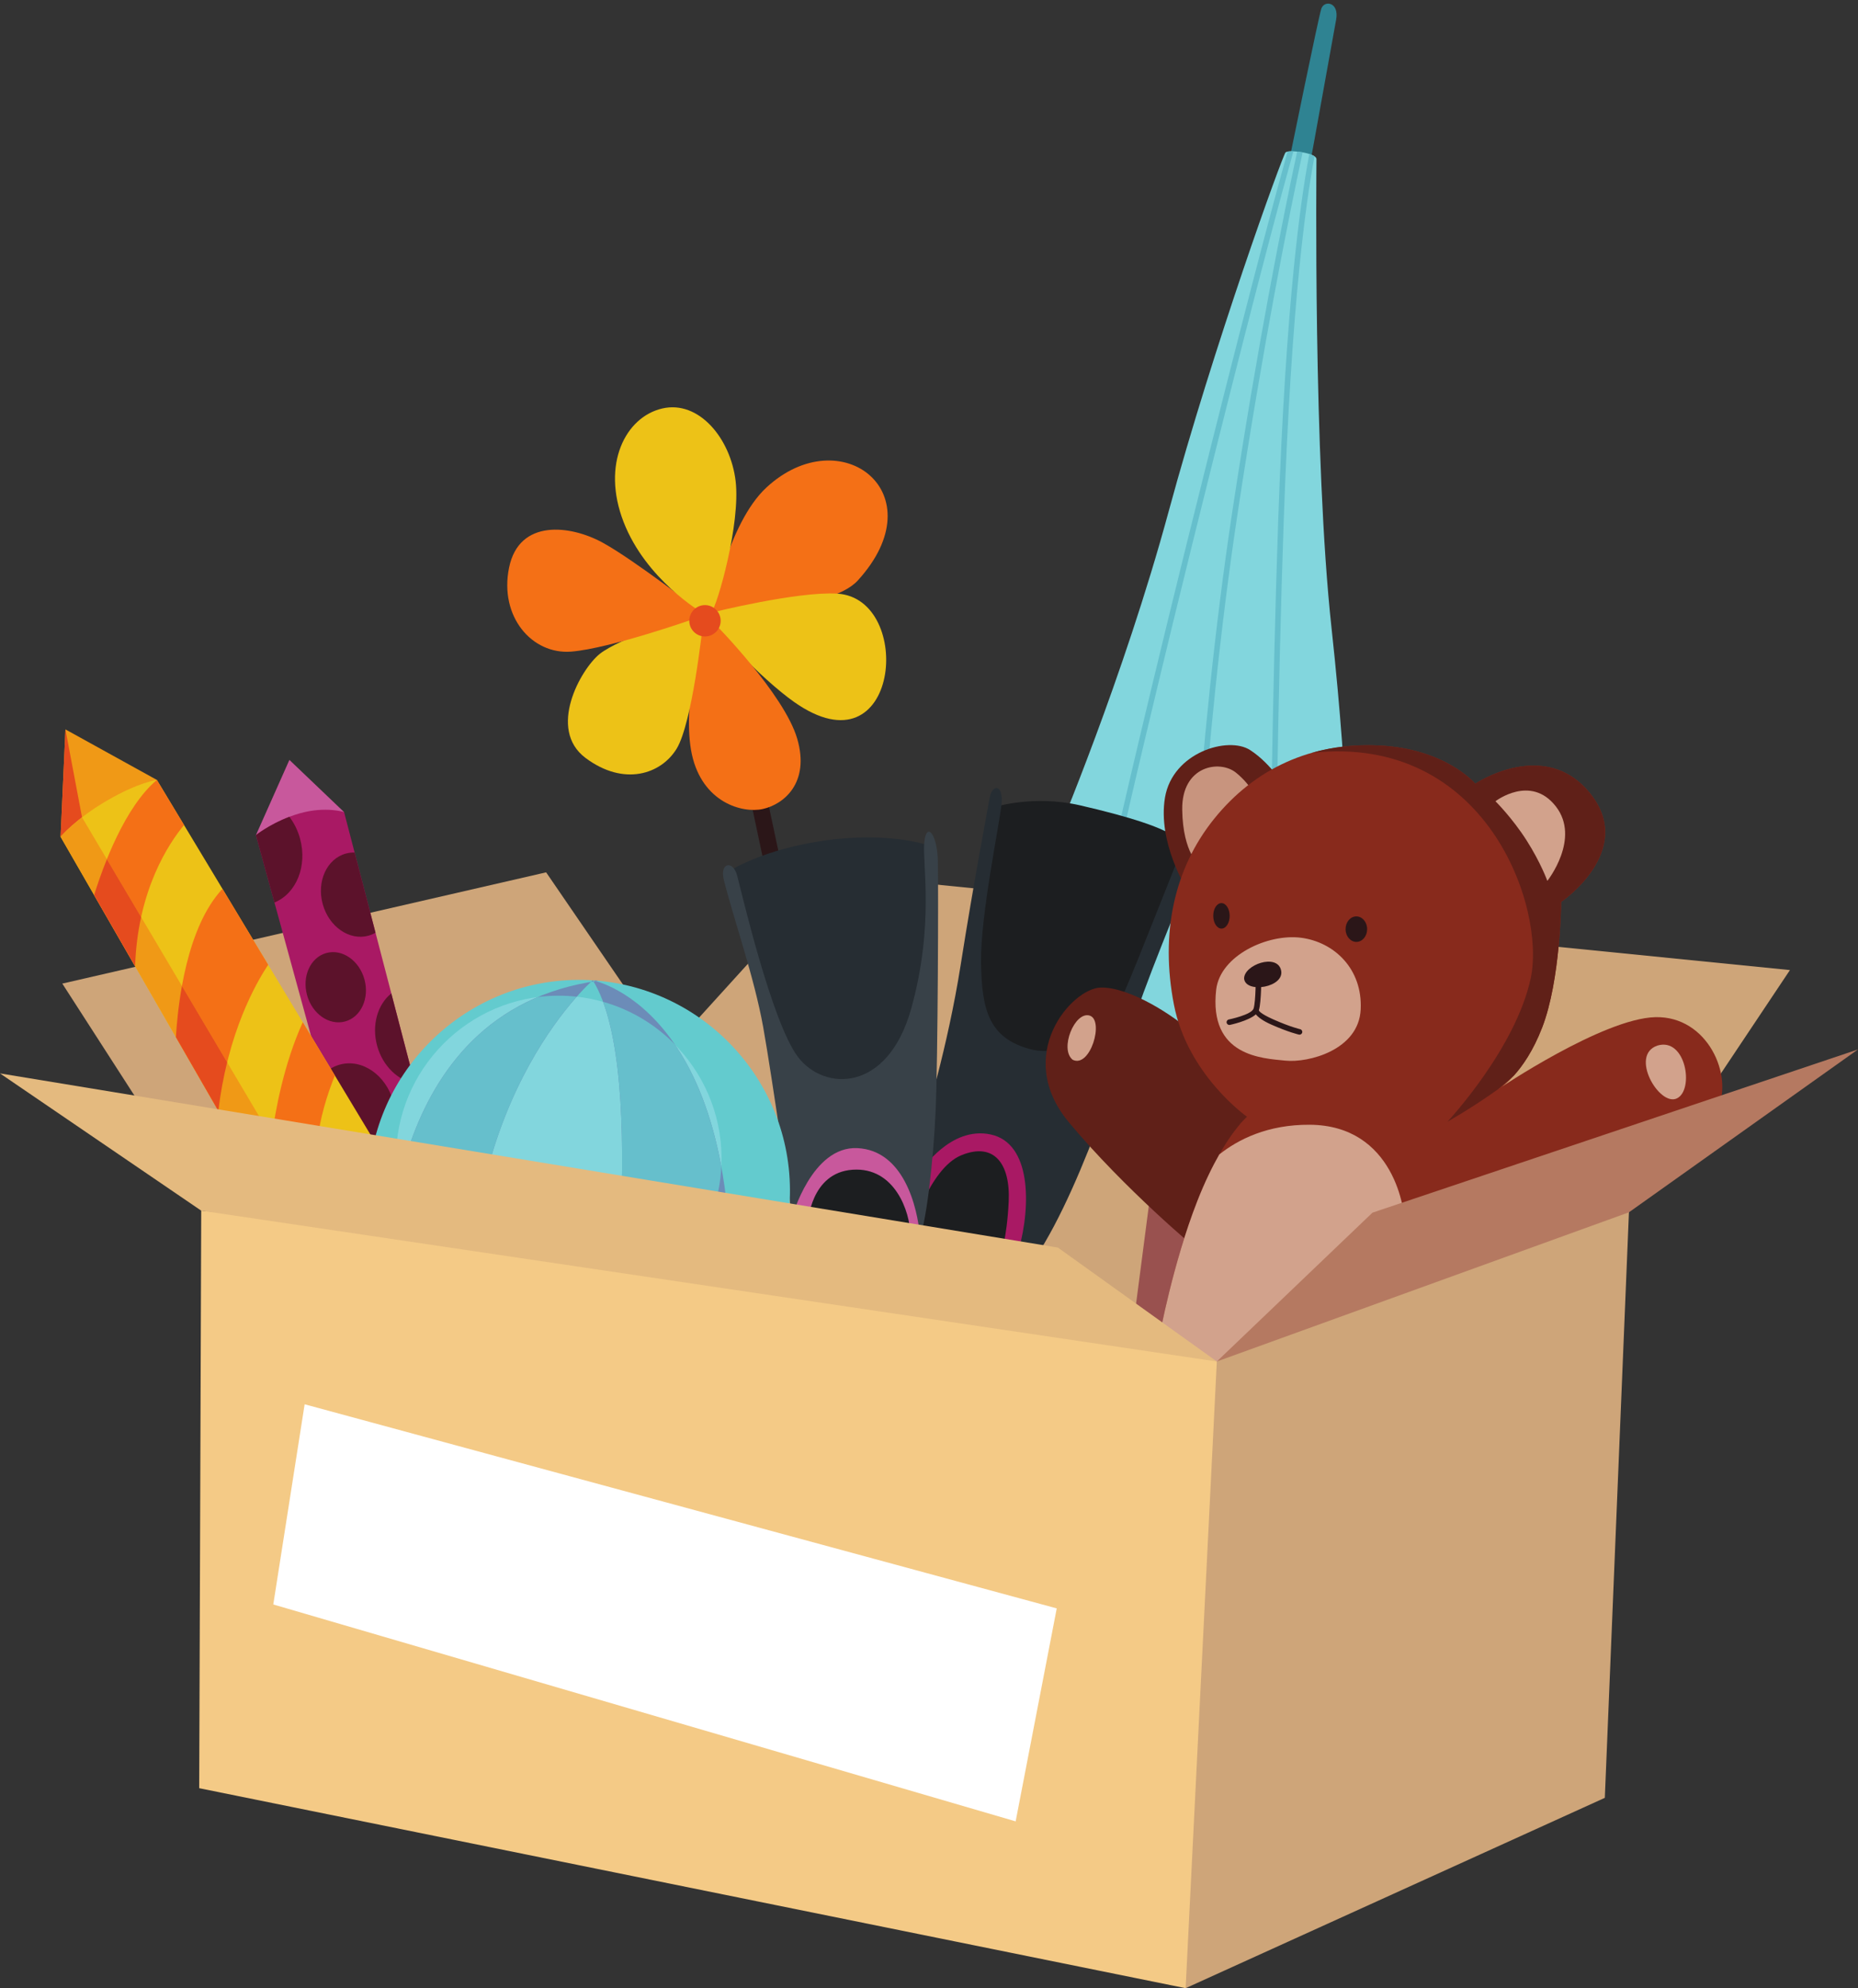
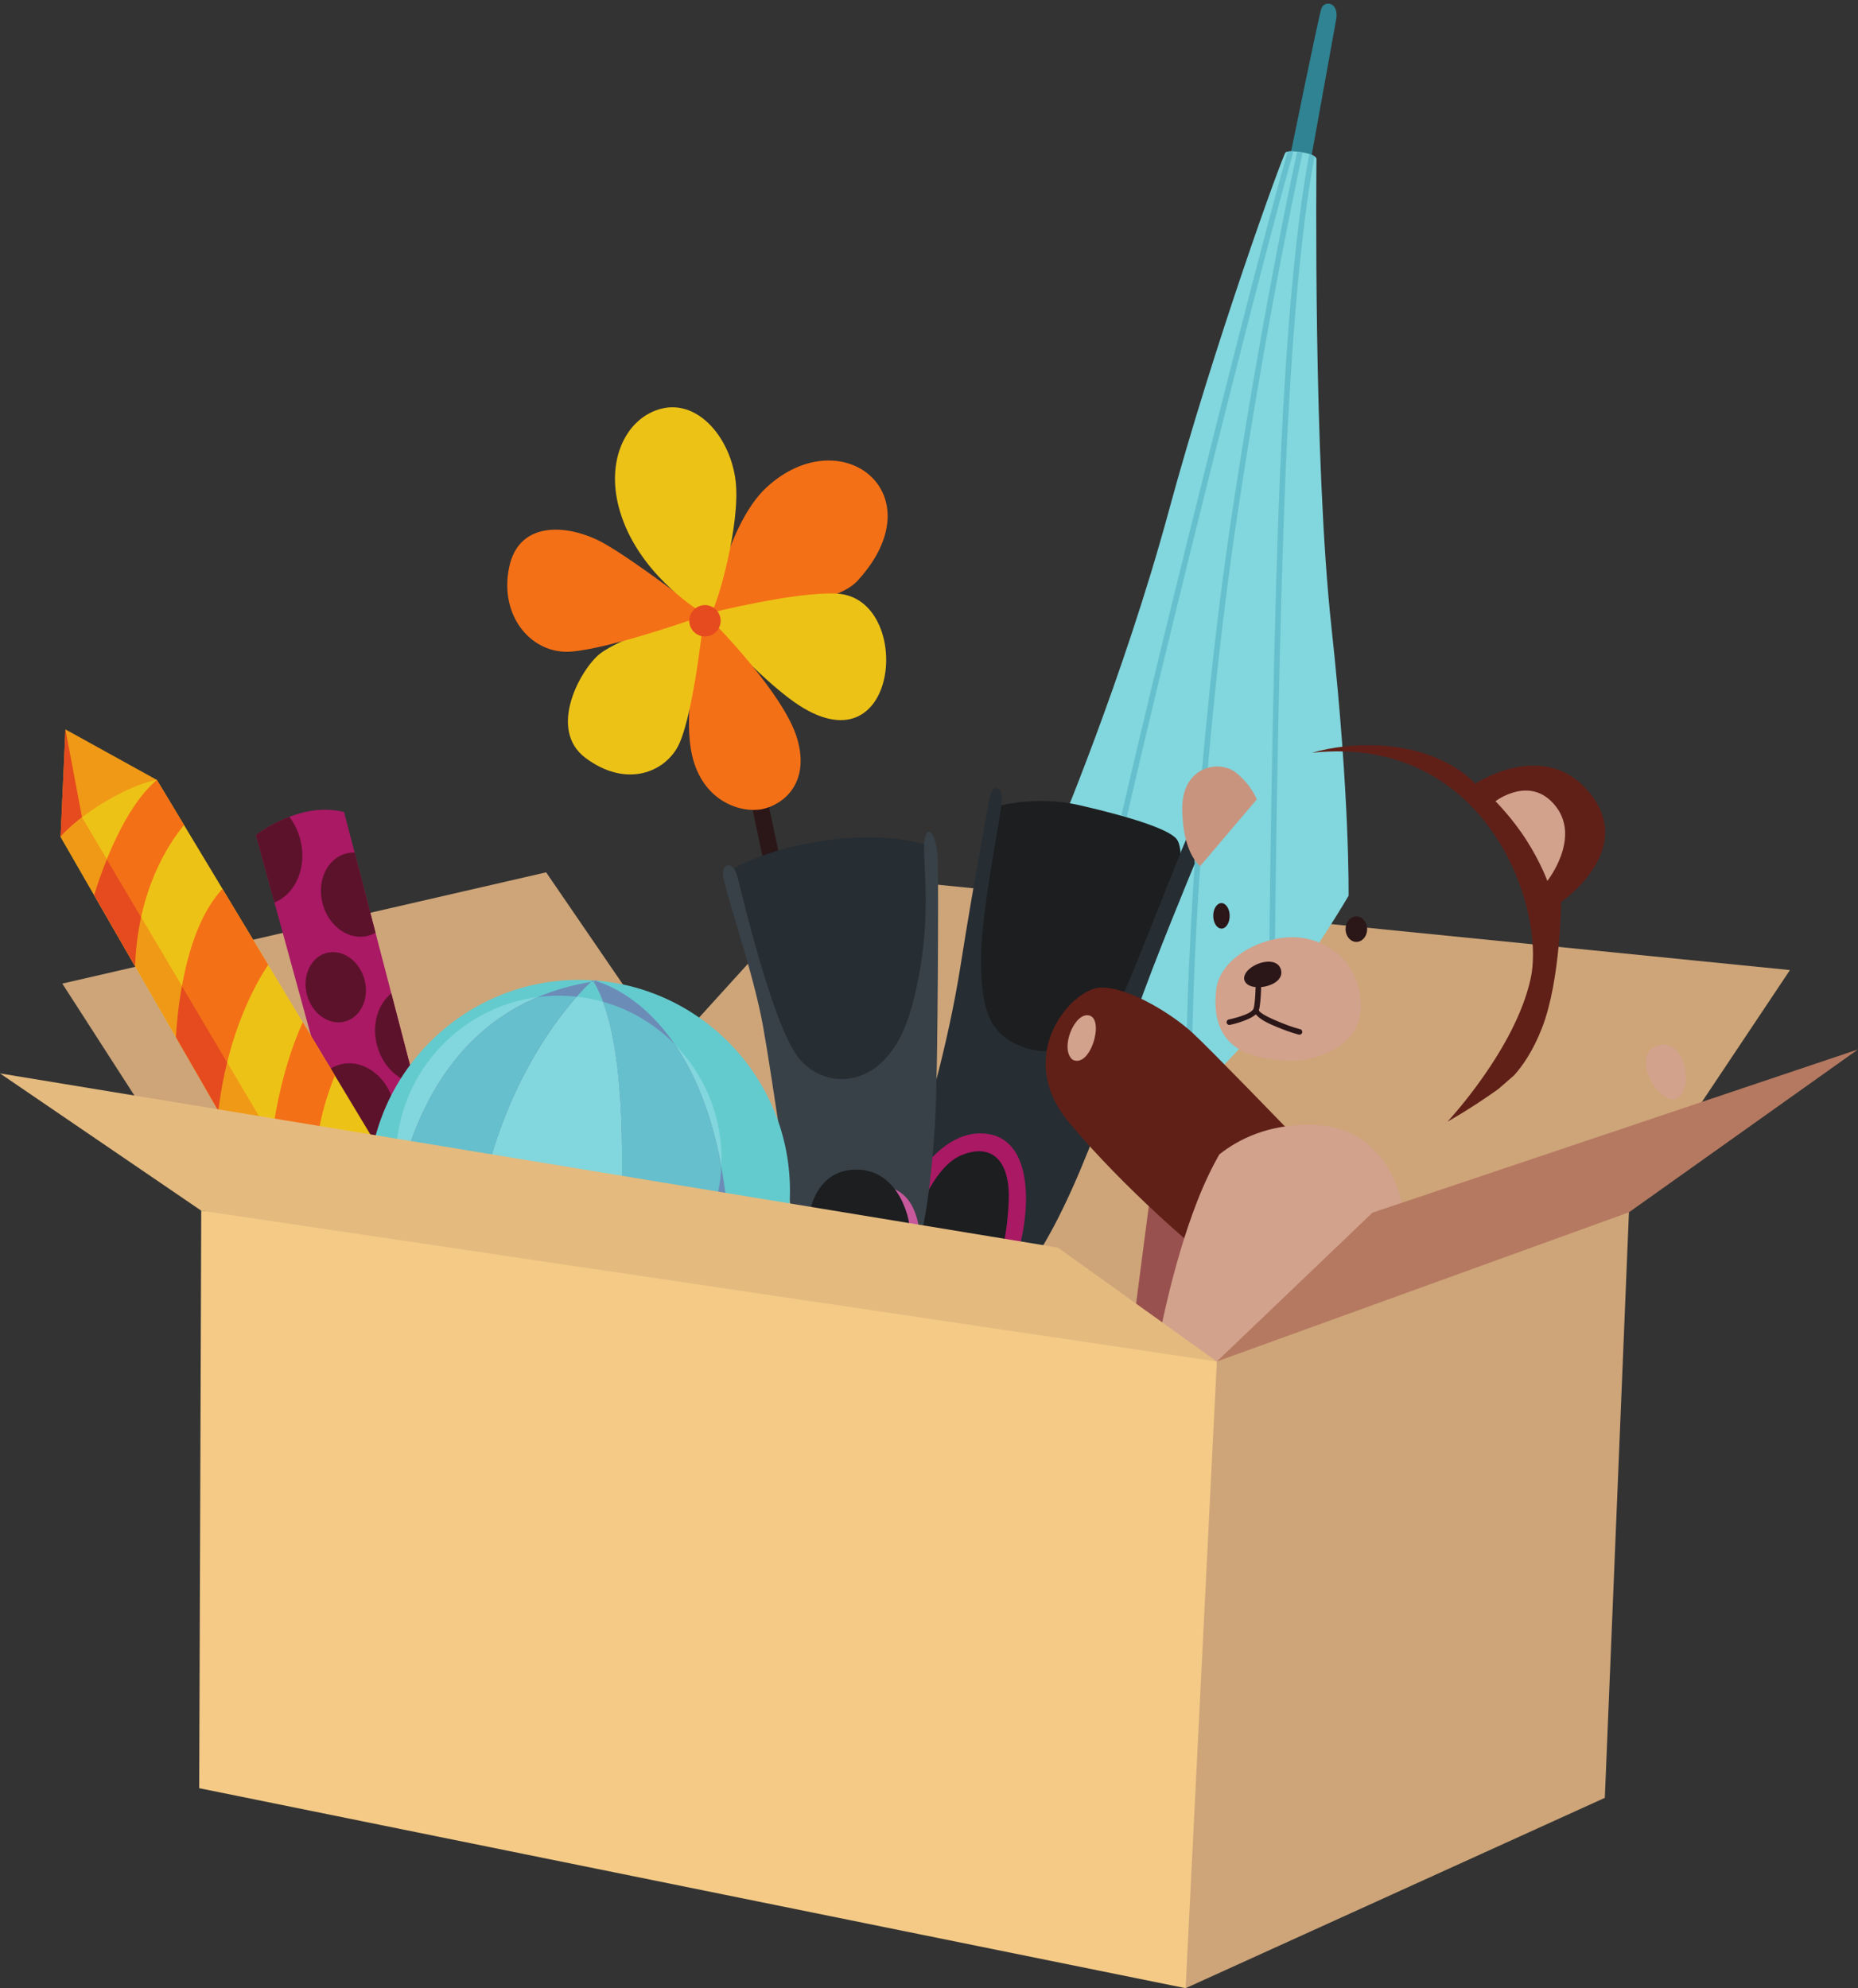
<svg xmlns="http://www.w3.org/2000/svg" height="2187.0" preserveAspectRatio="xMidYMid meet" version="1.0" viewBox="0.0 -4.0 2043.7 2187.0" width="2043.7" zoomAndPan="magnify">
  <rect x="0.0" y="-4.0" width="2043.7" height="2187.0" fill="#333333" stroke="none" />
  <defs>
    <clipPath id="a">
      <path d="M 219 1327 L 1495 1327 L 1495 2182.969 L 219 2182.969 Z M 219 1327" />
    </clipPath>
    <clipPath id="b">
      <path d="M 1304 1296 L 1794 1296 L 1794 2182.969 L 1304 2182.969 Z M 1304 1296" />
    </clipPath>
    <clipPath id="c">
      <path d="M 1338 1150 L 2043.691 1150 L 2043.691 1494 L 1338 1494 Z M 1338 1150" />
    </clipPath>
  </defs>
  <g>
    <g>
      <path d="M 1418.641 169.828 C 1418.641 169.828 1450.219 14.91 1453.41 5.449 C 1456.602 -4 1473.32 -1.93 1469.648 17.77 C 1465.969 37.48 1443.148 165.391 1441.309 174.301 C 1439.469 183.211 1423.691 177.238 1418.641 169.828" fill="#2f8392" fill-rule="evenodd" />
    </g>
    <g>
      <path d="M 162.012 1223.07 L 68.531 1077.93 L 600.719 955.559 L 735.438 1152.262 L 912.422 957.238 L 1968.84 1063.059 L 1851.078 1239.449 L 1403.762 1511.309 L 867.844 1533.398 L 162.012 1223.07" fill="#cea579" fill-rule="evenodd" />
    </g>
    <g>
      <path d="M 817.953 840.102 C 816.926 835.16 820.09 830.309 825.031 829.281 C 829.969 828.25 834.816 831.41 835.848 836.359 L 881.133 1049.68 C 882.164 1054.621 879 1059.469 874.059 1060.5 C 869.117 1061.531 864.27 1058.359 863.242 1053.422 L 817.953 840.102" fill="#2b1618" fill-rule="evenodd" />
    </g>
    <g>
      <path d="M 782.383 669.93 C 782.383 669.93 800.227 571.691 843.172 532.109 C 925.141 456.559 1031.031 538.66 943.449 634.609 C 911.805 669.281 782.383 669.93 782.383 669.93" fill="#f47016" fill-rule="evenodd" />
    </g>
    <g>
      <path d="M 782.383 669.93 C 782.383 669.93 877.145 646.27 921.125 649.02 C 1006.391 654.34 989.613 850 873.473 768.16 C 837.754 743 775.418 678.859 782.383 669.93" fill="#edc217" fill-rule="evenodd" />
    </g>
    <g>
      <path d="M 786.738 682.699 C 786.738 682.699 862.641 759.578 876.906 808.59 C 891.176 857.59 861.629 880.93 839.004 885.891 C 816.383 890.859 772.637 878.672 761.051 825.879 C 749.465 773.09 772.754 685.621 772.754 685.621 L 786.738 682.699" fill="#f47016" fill-rule="evenodd" />
    </g>
    <g>
      <path d="M 772.754 685.621 C 772.754 685.621 761.418 791.371 744.305 819.5 C 727.184 847.621 686.266 861.309 644.047 829.711 C 601.828 798.102 638.707 732.121 659.656 715.301 C 680.605 698.48 755.973 673.031 765.695 675.949 C 775.418 678.859 772.754 685.621 772.754 685.621" fill="#edc217" fill-rule="evenodd" />
    </g>
    <g>
      <path d="M 765.695 675.949 C 765.695 675.949 671.492 709.309 628.367 712.762 C 585.242 716.211 548.902 674.328 559.957 620.352 C 571.012 566.359 627.672 573.629 662.82 592.871 C 697.969 612.109 771.594 669.441 771.594 669.441 L 765.695 675.949" fill="#f47016" fill-rule="evenodd" />
    </g>
    <g>
      <path d="M 771.594 669.441 C 771.594 669.441 710.48 633.609 685.895 570.109 C 661.309 506.602 688.012 454.699 728.414 445.328 C 768.812 435.949 803.664 478.461 809.16 525.27 C 814.66 572.078 789.348 661 782.383 669.93 C 775.418 678.859 771.594 669.441 771.594 669.441" fill="#edc217" fill-rule="evenodd" />
    </g>
    <g>
      <path d="M 775.508 696.121 C 785.012 696.07 792.723 688.281 792.676 678.781 C 792.629 669.27 784.836 661.559 775.336 661.609 C 765.828 661.648 758.117 669.441 758.164 678.949 C 758.211 688.449 766.004 696.16 775.508 696.121" fill="#e54b1e" fill-rule="evenodd" />
    </g>
    <g>
      <path d="M 1161.102 918.262 C 1161.102 918.262 1235.719 742.078 1285.488 558.48 C 1335.27 374.891 1410.809 166.891 1414.031 163.641 C 1417.25 160.391 1448 164.012 1448.039 171.012 C 1448.07 178.031 1444.289 500.531 1464.629 687.02 C 1484.969 873.5 1483.359 981.359 1483.359 981.359 C 1483.359 981.359 1330.441 1244.219 1250.48 1214.422 C 1170.52 1184.621 1140.52 980.09 1161.102 918.262" fill="#82d6dd" fill-rule="evenodd" />
    </g>
    <g>
      <path d="M 1440.18 165.352 C 1434.449 195.57 1428.641 235.91 1423.301 288.91 C 1416.328 358.16 1410.141 449.121 1405.98 567.488 C 1399.18 760.969 1396.5 994.809 1395.531 1110.809 C 1397.602 1108.172 1399.648 1105.512 1401.691 1102.852 C 1402.711 984.41 1405.43 756.859 1412.07 567.691 C 1416.23 449.5 1422.398 358.672 1429.371 289.512 C 1434.609 237.488 1440.289 197.781 1445.891 167.922 C 1444.488 166.949 1442.5 166.078 1440.18 165.352 Z M 1426.781 162.75 C 1410.891 236.828 1383.23 375.238 1355.289 559.84 C 1336.051 686.93 1322.52 823.68 1314.371 942.621 C 1307 1050.25 1304.02 1143.41 1305.191 1201.738 C 1307.18 1200.449 1309.18 1199.109 1311.199 1197.68 C 1310.238 1139.449 1313.25 1048.219 1320.461 943.02 C 1328.621 824.109 1342.121 687.512 1361.309 560.738 C 1389.281 375.961 1416.969 237.469 1432.828 163.59 C 1430.809 163.23 1428.75 162.941 1426.781 162.75 Z M 1416.238 162.77 C 1417.828 162.469 1420.078 162.371 1422.66 162.469 C 1411.012 204.109 1384.82 300.941 1336.129 495.359 C 1265.23 778.5 1234.789 914.949 1234.699 915.352 C 1234.328 916.988 1232.699 918.031 1231.059 917.66 C 1229.41 917.289 1228.379 915.66 1228.75 914.02 C 1228.828 913.621 1259.41 776.602 1330.199 493.891 C 1378.121 302.551 1404.289 205.57 1416.238 162.77" fill="#66bfcc" fill-rule="evenodd" />
    </g>
    <g>
-       <path d="M 281.531 914.578 L 318.328 831.879 L 378.473 889.289 Z M 281.531 914.578" fill="#c8589c" fill-rule="evenodd" />
-     </g>
+       </g>
    <g>
      <path d="M 355.684 1184.922 L 281.531 914.578 C 281.531 914.578 301.672 898.57 329.945 890.609 C 358.219 882.648 378.473 889.289 378.473 889.289 L 462.863 1213.23 L 436.906 1307.199 C 436.906 1307.199 366.441 1235.281 355.684 1184.922" fill="#a91964" fill-rule="evenodd" />
    </g>
    <g>
      <path d="M 358.949 1044.301 C 376.375 1039.512 395.133 1052.469 400.852 1073.262 C 406.57 1094.039 397.082 1114.77 379.656 1119.57 C 362.234 1124.359 343.48 1111.398 337.758 1090.609 C 332.039 1069.828 341.527 1049.102 358.949 1044.301 Z M 430.426 1088.711 C 415.395 1100.738 408.559 1123.559 414.855 1146.422 C 420.98 1168.68 437.766 1184.531 456.234 1187.801 Z M 390.051 933.73 L 413.039 1021.98 C 410.621 1023.379 408.023 1024.469 405.254 1025.238 C 384.348 1030.988 361.836 1015.441 354.973 990.488 C 348.105 965.551 359.492 940.672 380.406 934.922 C 383.602 934.039 386.84 933.66 390.051 933.73 Z M 301.871 988.738 L 281.531 914.578 C 281.531 914.578 296.309 902.84 318.312 894.461 C 323.465 901.25 327.52 909.309 329.996 918.328 C 338.348 948.68 325.855 978.969 301.871 988.738 Z M 355.684 1184.922 L 354.199 1179.531 C 359.398 1173.578 366.043 1169.172 373.82 1167.031 C 398.246 1160.301 424.562 1178.48 432.582 1207.629 C 440.289 1235.629 428.305 1263.578 405.684 1271.68 C 385.363 1246.531 361.574 1212.488 355.684 1184.922" fill="#5c122b" fill-rule="evenodd" />
    </g>
    <g>
      <path d="M 66.637 916.449 L 71.977 798.328 L 172.559 853.91 Z M 66.637 916.449" fill="#f09916" fill-rule="evenodd" />
    </g>
    <g>
      <path d="M 66.637 916.449 L 71.977 798.328 L 90.23 895.039 L 93.512 900.578 L 66.637 916.449" fill="#e54b1e" fill-rule="evenodd" />
    </g>
    <g>
      <path d="M 250.504 1235.859 L 66.637 916.449 C 66.637 916.449 83.383 896.551 118.066 876.422 C 152.75 856.301 172.559 853.91 172.559 853.91 L 424.184 1271.789 L 250.504 1235.859" fill="#edc217" fill-rule="evenodd" />
    </g>
    <g>
      <path d="M 333.047 1120.441 L 368.344 1179.059 C 360.516 1198.391 351.281 1226.379 348.477 1256.129 L 299.062 1245.91 C 302.762 1218.48 312.023 1166.68 333.047 1120.441 Z M 148.598 1058.828 C 151.43 974.531 186.07 923.211 202.438 903.52 L 172.559 853.91 C 137.254 883.699 113.777 947.609 103.527 980.539 Z M 240.164 1217.898 L 193.488 1136.809 C 195.719 1099.309 205.129 1016.031 244.711 973.73 L 294.992 1057.238 C 281.621 1077.25 250.426 1131.809 240.164 1217.898" fill="#f47016" fill-rule="evenodd" />
    </g>
    <g>
      <path d="M 250.504 1235.859 L 66.637 916.449 C 66.637 916.449 74.379 907.25 90.23 895.039 L 297.902 1245.672 L 250.504 1235.859" fill="#f09916" fill-rule="evenodd" />
    </g>
    <g>
      <path d="M 148.598 1058.828 L 103.527 980.539 C 106.836 969.91 111.523 956.051 117.543 941.16 L 155.234 1004.789 C 151.695 1021 149.266 1038.988 148.598 1058.828 Z M 240.164 1217.898 L 193.488 1136.809 C 194.316 1122.891 196.137 1102.672 200.117 1080.57 L 249.848 1164.531 C 245.852 1180.699 242.48 1198.5 240.164 1217.898" fill="#e54b1e" fill-rule="evenodd" />
    </g>
    <g>
      <path d="M 1093.07 883.941 C 1093.07 883.941 1136.328 870 1187.969 881.852 C 1239.621 893.711 1284.09 907.262 1293.852 918.539 C 1303.621 929.809 1296.82 972.988 1292.551 980.559 C 1288.27 988.129 1252.539 1068.66 1233.91 1118.359 C 1215.289 1168.07 1158.789 1193.16 1128.031 1189 C 1097.27 1184.84 1064.109 1131.609 1062.891 1103.039 C 1061.672 1074.461 1088.32 903.922 1093.07 883.941" fill="#1c1e20" fill-rule="evenodd" />
    </g>
    <g>
      <path d="M 1016.602 1231.07 C 1016.602 1231.07 1042.09 1150.059 1056.719 1057.23 C 1071.359 964.398 1085.551 890.988 1088.43 874.262 C 1091.309 857.52 1103.719 858.809 1101.68 880.121 C 1099.621 901.43 1078.289 1003.18 1079.078 1054.949 C 1079.879 1106.719 1087.59 1137.949 1133.488 1150.129 C 1179.391 1162.301 1224.449 1114.621 1237.25 1085.98 C 1250.039 1057.328 1296.371 937.648 1304.629 919.539 C 1312.898 901.441 1314.141 946.012 1314.141 946.012 C 1314.141 946.012 1265.969 1062.102 1251.102 1106.941 C 1236.219 1151.77 1185.559 1320.539 1127.691 1395.238 C 1069.82 1469.949 977.68 1375.5 977.68 1375.5 L 1016.602 1231.07" fill="#262d33" fill-rule="evenodd" />
    </g>
    <g>
      <path d="M 1013.891 1283.109 C 1013.891 1283.109 1045.461 1234.422 1089.73 1243.898 C 1133.988 1253.391 1134.328 1320.801 1120.559 1371.012 C 1106.789 1421.23 991.66 1367.879 991.66 1367.879 L 1013.891 1283.109" fill="#a91964" fill-rule="evenodd" />
    </g>
    <g>
      <path d="M 1001.301 1354.352 C 1001.301 1354.352 1021.43 1281.449 1057.48 1266.711 C 1093.539 1251.969 1111.461 1276.148 1109.512 1317.68 C 1107.559 1359.219 1100.109 1379.199 1100.109 1379.199 L 1001.301 1354.352" fill="#1c1e20" fill-rule="evenodd" />
    </g>
    <g>
      <path d="M 801.387 954.672 C 801.387 954.672 838.473 929.68 910.148 920.148 C 981.824 910.629 1023.43 926.602 1023.43 926.602 C 1023.43 926.602 1039.391 1100.16 1013.262 1158 C 987.121 1215.828 917.031 1218.34 891.059 1200.672 C 865.082 1183 810.758 994.531 801.387 954.672" fill="#262d33" fill-rule="evenodd" />
    </g>
    <g>
      <path d="M 796.039 963.32 C 791.633 945.012 806.176 941.711 810.848 959.211 C 815.516 976.711 848.578 1119.449 877.355 1158.129 C 906.133 1196.809 976.391 1198.059 1002.199 1105.738 C 1028.02 1013.41 1014.352 945.781 1016.66 922.578 C 1018.969 899.379 1030.91 913.07 1031.59 943 C 1032.281 972.93 1031.602 1160.859 1029.18 1216.961 C 1026.762 1273.059 1018.5 1345.898 1009.949 1362.121 C 1001.41 1378.34 872.898 1346.078 872.898 1346.078 C 872.898 1346.078 849.43 1181.18 839.445 1125.691 C 829.457 1070.199 807.035 1007.211 796.039 963.32" fill="#384148" fill-rule="evenodd" />
    </g>
    <g>
-       <path d="M 871.289 1334.828 C 871.289 1334.828 892.945 1256.461 943.109 1258.91 C 993.273 1261.359 1009.121 1321.809 1012.039 1357.051 C 1014.961 1392.289 871.289 1334.828 871.289 1334.828" fill="#c8589c" fill-rule="evenodd" />
+       <path d="M 871.289 1334.828 C 993.273 1261.359 1009.121 1321.809 1012.039 1357.051 C 1014.961 1392.289 871.289 1334.828 871.289 1334.828" fill="#c8589c" fill-rule="evenodd" />
    </g>
    <g>
      <path d="M 888.562 1341.391 C 888.562 1341.391 891.359 1285.852 937.836 1282.672 C 984.309 1279.488 1001.18 1329.289 1001.301 1354.352 C 1001.41 1379.422 888.562 1341.391 888.562 1341.391" fill="#1c1e20" fill-rule="evenodd" />
    </g>
    <g>
      <path d="M 638.191 1537.609 C 765.906 1536.969 869.547 1432.289 868.91 1304.578 C 868.273 1176.859 763.594 1073.219 635.875 1073.852 C 508.16 1074.488 404.516 1179.18 405.152 1306.891 C 405.789 1434.602 510.477 1538.25 638.191 1537.609" fill="#63cbce" fill-rule="evenodd" />
    </g>
    <g>
      <path d="M 615.52 1449.301 C 714.125 1448.809 794.145 1367.988 793.652 1269.379 C 793.16 1170.77 712.336 1090.75 613.73 1091.238 C 515.125 1091.738 435.102 1172.559 435.594 1271.172 C 436.086 1369.77 516.91 1449.789 615.52 1449.301" fill="#82d6dd" fill-rule="evenodd" />
    </g>
    <g>
      <path d="M 652 1074.34 L 652.023 1074.34 C 716.043 1175.859 665.082 1535.16 664.969 1535.93 C 717.859 1529.578 765.227 1505.449 800.98 1469.699 C 825.895 1111.352 656.012 1075.129 652.113 1074.352 C 654.102 1074.469 656.086 1074.629 658.062 1074.809 C 416.922 1108.301 426.844 1402.352 426.898 1403.879 C 446.891 1446.609 479.527 1482.219 519.973 1505.922 C 492.191 1212.352 651.336 1074.91 652 1074.34" fill="#6c8cb8" fill-rule="evenodd" />
    </g>
    <g>
      <path d="M 591.711 1092.711 C 494.512 1133.602 454.477 1226.461 438.09 1300.18 C 446.543 1350.469 475.949 1393.59 516.984 1420.352 C 521.816 1239.531 598.918 1132.301 634.391 1092.34 C 627.609 1091.59 620.715 1091.211 613.727 1091.238 C 606.273 1091.281 598.926 1091.781 591.711 1092.711 Z M 663.34 1097.961 C 692.992 1177.879 685.23 1335.781 675.883 1438.539 C 741.926 1414.488 789.758 1352.699 793.422 1279.371 C 782.195 1218.039 762.848 1174.828 741.992 1144.48 C 720.527 1122.75 693.551 1106.48 663.34 1097.961" fill="#66bfcc" fill-rule="evenodd" />
    </g>
    <g>
      <path d="M 1247.109 1449.359 L 1271 1265.891 L 1450.469 1353.441 L 1315.34 1507.262 L 1247.109 1449.359" fill="#99514f" fill-rule="evenodd" />
    </g>
    <g>
      <path d="M 1316.82 1370.281 C 1316.82 1370.281 1237.762 1304.891 1175.91 1230.781 C 1114.059 1156.672 1178.949 1083 1210.762 1082.301 C 1242.578 1081.609 1291.129 1113.102 1311.512 1131.922 C 1331.898 1150.73 1414.301 1236.059 1414.301 1236.059 C 1414.301 1236.059 1356.711 1367.391 1316.82 1370.281" fill="#602018" fill-rule="evenodd" />
    </g>
    <g>
      <path d="M 1179.879 1161.73 C 1165.102 1149.871 1182.141 1108.191 1198.512 1113.109 C 1214.879 1118.02 1199.34 1171.34 1179.879 1161.73" fill="#d2a28c" fill-rule="evenodd" />
    </g>
    <g>
-       <path d="M 1305.66 974.512 C 1305.66 974.512 1273.051 922.91 1281.43 873.25 C 1289.809 823.602 1350.891 805.461 1375.012 821.012 C 1399.121 836.57 1415.129 864.5 1415.129 864.5 L 1305.66 974.512" fill="#602018" fill-rule="evenodd" />
-     </g>
+       </g>
    <g>
      <path d="M 1320.078 948.711 C 1320.078 948.711 1301.051 935.09 1300.379 886.641 C 1299.691 838.191 1341.621 831.43 1359.488 845.898 C 1377.359 860.371 1382.289 875.449 1382.289 875.449 L 1320.078 948.711" fill="#c8947e" fill-rule="evenodd" />
    </g>
    <g>
-       <path d="M 1275.219 1466.48 C 1275.219 1466.48 1289.922 1386.051 1317.078 1316.891 C 1344.238 1247.73 1371.629 1224.398 1371.629 1224.398 C 1371.629 1224.398 1306.141 1178.352 1291.191 1100.77 C 1276.25 1023.191 1290.988 951.93 1335.469 896.711 C 1379.961 841.48 1442.371 812.59 1516.27 815.988 C 1590.16 819.398 1622.711 858.059 1622.711 858.059 C 1622.711 858.059 1699.57 806.449 1749.5 869.289 C 1799.422 932.141 1717.191 988.09 1717.191 988.09 C 1717.191 988.09 1716.551 1073.84 1696.309 1126.25 C 1676.078 1178.66 1648.121 1193.898 1648.121 1193.898 C 1648.121 1193.898 1763.129 1116.211 1820.828 1114.852 C 1878.52 1113.48 1906.891 1179.66 1889.281 1215.891 C 1871.672 1252.102 1437.281 1451.41 1367.309 1512.809 C 1297.34 1574.219 1261.41 1506.449 1275.219 1466.48" fill="#882a1c" fill-rule="evenodd" />
-     </g>
+       </g>
    <g>
      <path d="M 1443.191 824.031 C 1465.961 817.57 1490.41 814.801 1516.27 815.988 C 1590.16 819.398 1622.711 858.059 1622.711 858.059 C 1622.711 858.059 1699.57 806.449 1749.5 869.289 C 1799.422 932.141 1717.191 988.09 1717.191 988.09 C 1717.191 988.09 1716.551 1073.84 1696.309 1126.25 C 1686.5 1151.672 1674.871 1168.34 1665.488 1178.781 C 1659.871 1183.66 1654.078 1188.699 1648.121 1193.898 C 1616.949 1216.16 1592.211 1229.77 1592.211 1229.77 C 1592.211 1229.77 1666.77 1150.121 1683.641 1072.379 C 1700.512 994.641 1635.328 803.309 1443.191 824.031" fill="#602018" fill-rule="evenodd" />
    </g>
    <g>
      <path d="M 1644.922 877.352 C 1644.922 877.352 1663.34 895.602 1679.109 920.328 C 1694.871 945.051 1701.98 964.969 1701.98 964.969 C 1701.98 964.969 1738.961 918.41 1711.281 882.961 C 1683.602 847.512 1644.922 877.352 1644.922 877.352" fill="#d2a28c" fill-rule="evenodd" />
    </g>
    <g>
      <path d="M 1823.141 1146.09 C 1854.379 1136.77 1863.84 1194.961 1844.469 1204.219 C 1825.102 1213.488 1791.922 1156.488 1823.141 1146.09" fill="#d2a28c" fill-rule="evenodd" />
    </g>
    <g>
      <path d="M 1275.219 1466.48 C 1275.219 1466.48 1289.922 1386.051 1317.078 1316.891 C 1325.34 1295.852 1333.621 1279.059 1341.148 1265.879 C 1361.961 1249.34 1394.352 1232.891 1440.699 1233.199 C 1533.449 1233.82 1546.32 1328.129 1544.789 1344.309 C 1544.078 1351.738 1518.109 1395.52 1484.02 1441.172 C 1429.379 1470.941 1385.719 1496.648 1367.309 1512.809 C 1297.34 1574.219 1261.41 1506.449 1275.219 1466.48" fill="#d2a28c" fill-rule="evenodd" />
    </g>
    <g>
      <path d="M 1343.461 989.391 C 1348.449 989.371 1352.531 995.629 1352.57 1003.371 C 1352.602 1011.109 1348.59 1017.41 1343.602 1017.441 C 1338.621 1017.461 1334.539 1011.199 1334.5 1003.461 C 1334.461 995.719 1338.48 989.422 1343.461 989.391 Z M 1491.859 1004.02 C 1498.41 1003.988 1503.75 1010.238 1503.789 1017.98 C 1503.828 1025.73 1498.551 1032.031 1492 1032.07 C 1485.441 1032.102 1480.102 1025.852 1480.059 1018.102 C 1480.02 1010.359 1485.301 1004.059 1491.859 1004.02" fill="#2b1618" fill-rule="evenodd" />
    </g>
    <g>
      <path d="M 1337.762 1084.328 C 1342.422 1046.82 1394.609 1022.828 1431.039 1027.5 C 1467.461 1032.18 1498.891 1061.68 1496.68 1106.449 C 1494.48 1151.219 1439.012 1165.25 1413.922 1162.68 C 1388.828 1160.109 1329.23 1158.25 1337.762 1084.328" fill="#d2a28c" fill-rule="evenodd" />
    </g>
    <g>
      <path d="M 1352.801 1123.379 C 1351.148 1123.699 1349.551 1122.609 1349.23 1120.961 C 1348.91 1119.309 1350 1117.699 1351.648 1117.391 C 1351.719 1117.379 1376.762 1112.281 1378.898 1105.32 C 1381.41 1097.141 1381.27 1069.09 1381.27 1069.012 C 1381.262 1067.32 1382.629 1065.949 1384.309 1065.941 C 1386 1065.93 1387.379 1067.289 1387.391 1068.98 C 1387.391 1069.059 1387.531 1098.012 1384.73 1107.109 L 1384.711 1107.18 C 1384.68 1107.461 1384.82 1110.32 1400.648 1117.359 C 1419.57 1125.77 1430.031 1128.07 1430.059 1128.078 C 1431.711 1128.441 1432.738 1130.07 1432.371 1131.719 C 1432.012 1133.359 1430.379 1134.398 1428.73 1134.031 C 1428.699 1134.031 1417.629 1131.59 1398.172 1122.941 C 1388.73 1118.738 1383.871 1114.859 1381.379 1111.801 C 1372.961 1119.211 1352.871 1123.371 1352.801 1123.379" fill="#2b1618" fill-rule="evenodd" />
    </g>
    <g>
      <path d="M 1368.441 1072.578 C 1368.09 1057.211 1404.699 1044.352 1409.102 1063.211 C 1413.512 1082.059 1370.41 1089.281 1368.441 1072.578" fill="#2b1618" fill-rule="evenodd" />
    </g>
    <g clip-path="url(#a)">
      <path d="M 221.34 1327.699 L 219.117 1962.969 L 1304.129 2182.969 L 1494.602 1882.191 L 1338.441 1493.621 L 1140.129 1414.789 L 221.34 1327.699" fill="#f4ca86" fill-rule="evenodd" />
    </g>
    <g clip-path="url(#b)">
      <path d="M 1338.441 1493.621 L 1304.129 2182.969 L 1765.219 1973.59 L 1793.121 1296.129 L 1338.441 1493.621" fill="#cea579" fill-rule="evenodd" />
    </g>
    <g clip-path="url(#c)">
      <path d="M 1338.441 1493.621 L 1509.641 1329.898 L 2043.691 1150.352 L 1791.75 1329.5 L 1338.441 1493.621" fill="#b57961" fill-rule="evenodd" />
    </g>
    <g>
      <path d="M 1338.441 1493.621 L 1163.621 1368.301 L 0 1176.73 L 221.34 1327.699 L 1338.441 1493.621" fill="#e4ba7f" fill-rule="evenodd" />
    </g>
    <g>
-       <path d="M 335.086 1540.68 L 1162.359 1765.199 L 1117.16 1999.469 L 300.594 1760.879 L 335.086 1540.68" fill="#fff" fill-rule="evenodd" />
-     </g>
+       </g>
  </g>
</svg>